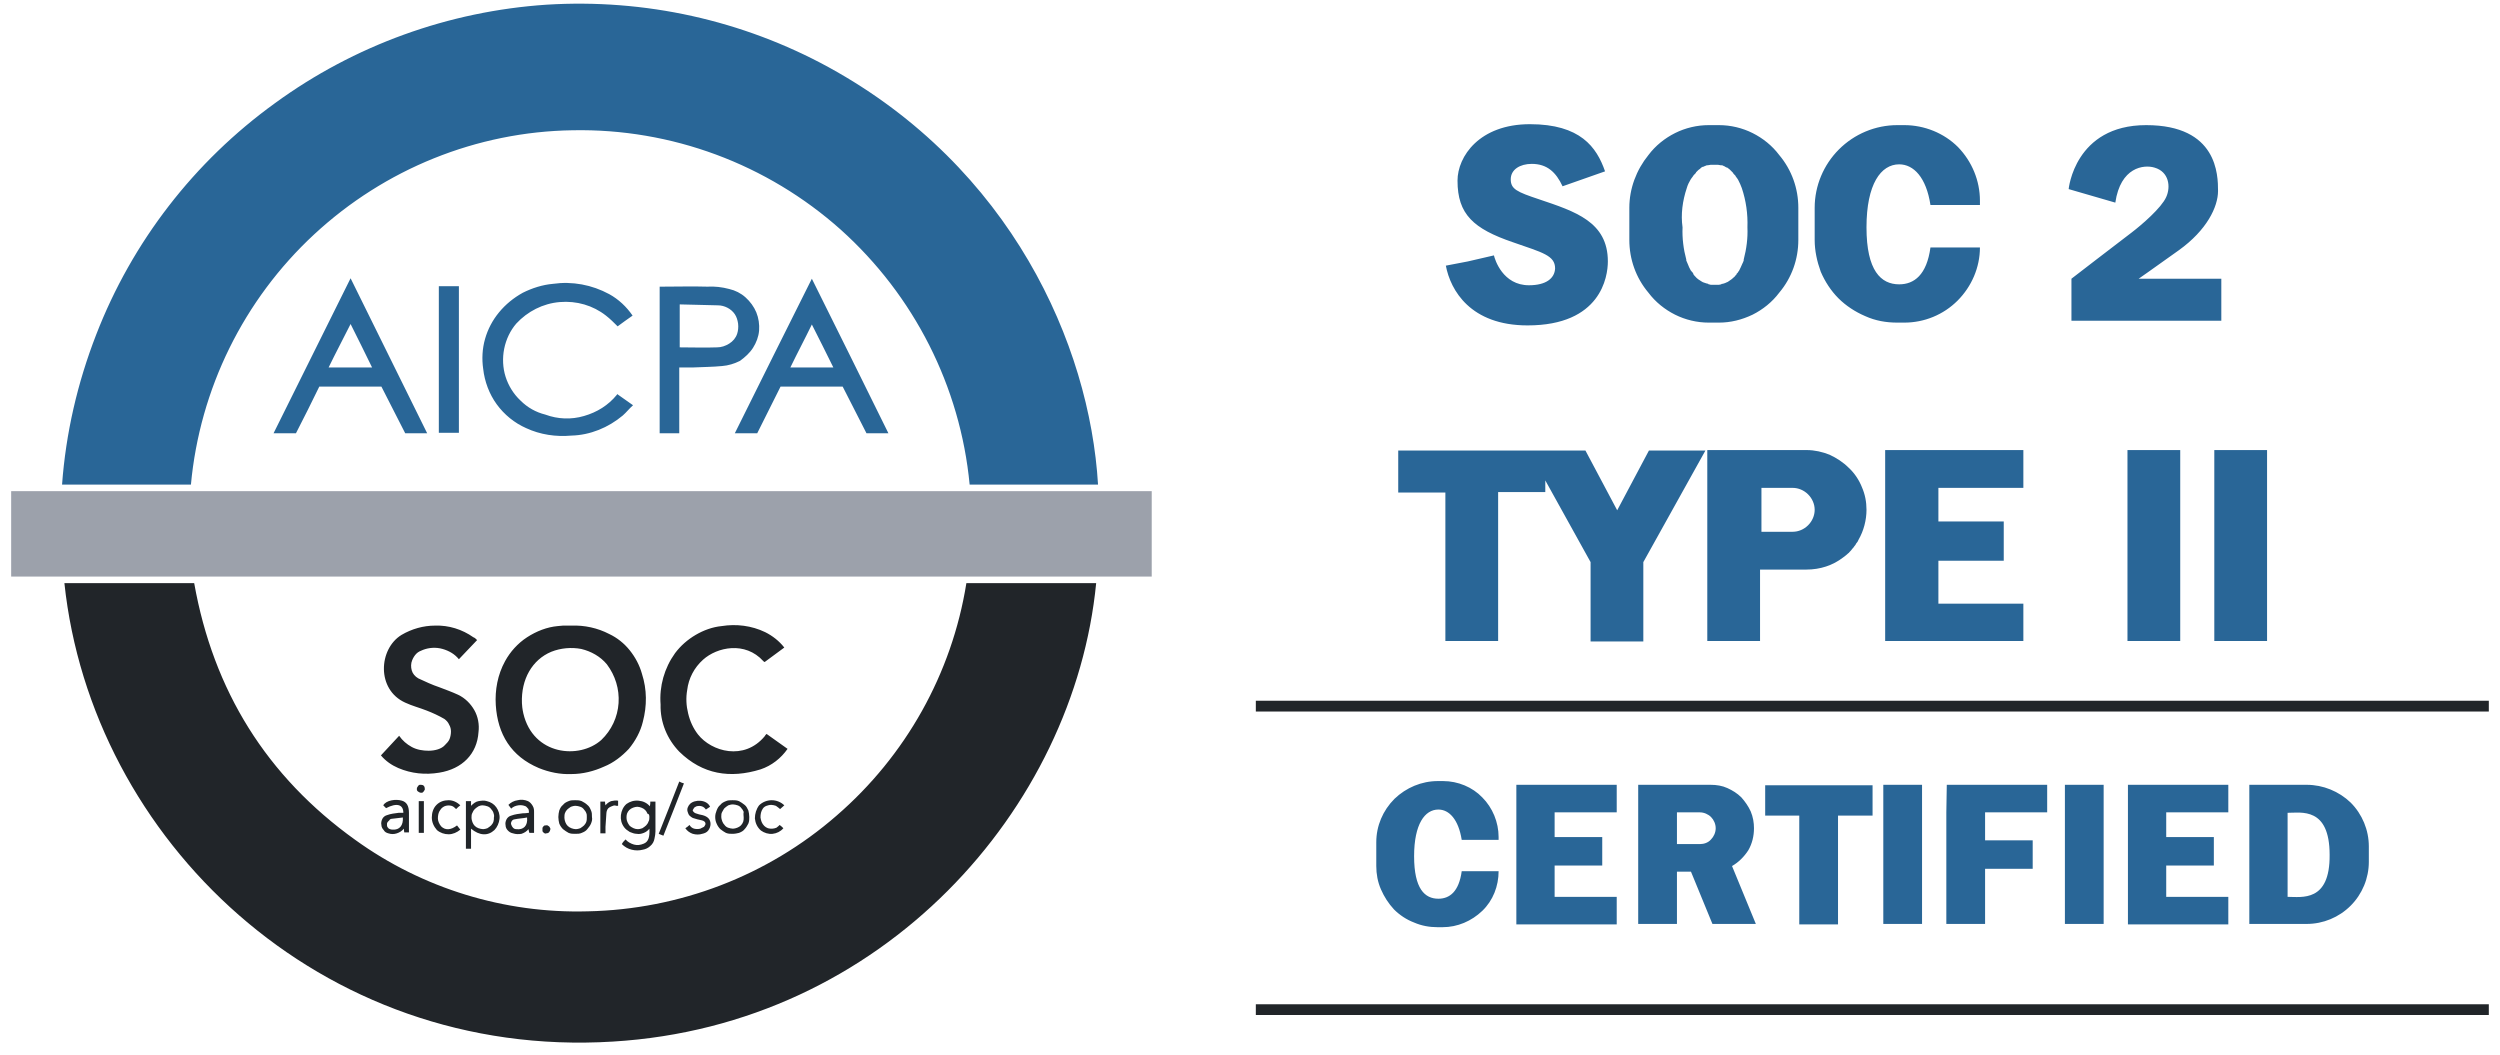
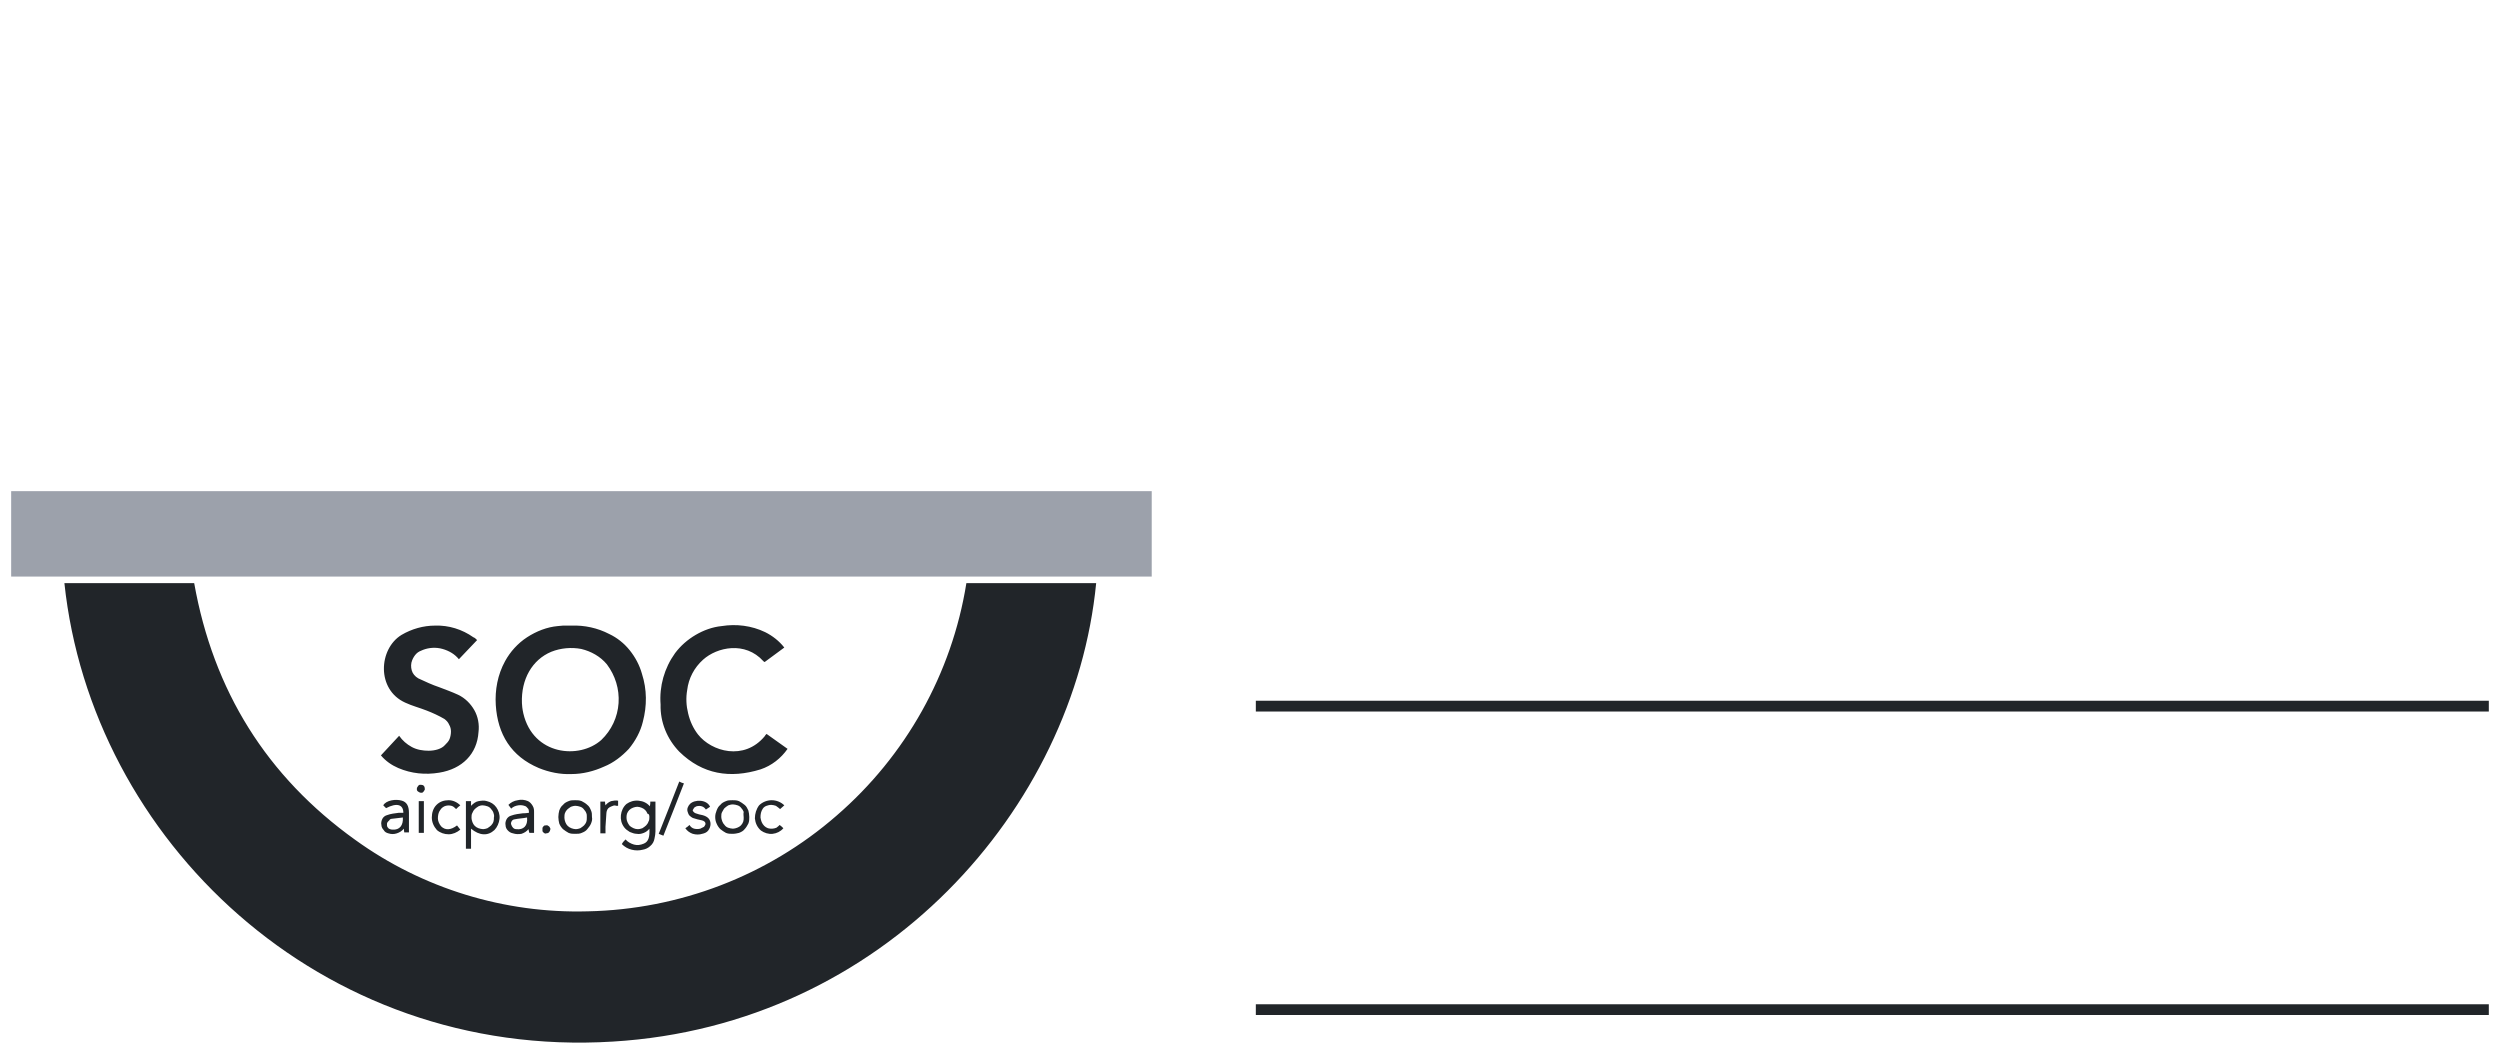
<svg xmlns="http://www.w3.org/2000/svg" width="154" height="65" viewBox="0 0 154 65" fill="none">
-   <path d="M51.045 4.142C45.725 1.237 39.714 -0.086 33.675 0.288C27.636 0.691 21.826 2.79 16.937 6.356C11.962 9.951 8.137 14.898 5.923 20.62C4.772 23.583 4.053 26.689 3.823 29.852H11.761C12.307 23.956 15.01 18.464 19.353 14.437C23.696 10.411 29.361 8.11 35.285 8.024C41.353 7.909 47.249 10.095 51.793 14.15C56.308 18.205 59.155 23.813 59.73 29.852H67.639C67.121 21.196 62.261 10.296 51.045 4.142ZM37.989 24.33C37.471 24.963 36.781 25.394 35.976 25.625C35.199 25.855 34.365 25.826 33.589 25.538C33.013 25.394 32.496 25.107 32.064 24.675C31.633 24.273 31.317 23.755 31.144 23.209C30.971 22.662 30.943 22.058 31.058 21.483C31.173 20.908 31.432 20.362 31.805 19.93C32.496 19.183 33.445 18.694 34.48 18.607C35.515 18.521 36.522 18.809 37.327 19.441C37.586 19.643 37.816 19.873 38.046 20.103C38.334 19.901 38.621 19.671 38.967 19.441C38.593 18.895 38.104 18.435 37.529 18.119C36.465 17.543 35.257 17.313 34.049 17.486C33.416 17.543 32.783 17.745 32.208 18.032C31.633 18.349 31.144 18.751 30.741 19.24C30.339 19.729 30.051 20.275 29.879 20.879C29.706 21.483 29.677 22.116 29.764 22.72C29.85 23.496 30.137 24.273 30.598 24.905C31.058 25.538 31.691 26.056 32.41 26.372C33.272 26.775 34.25 26.919 35.199 26.832C36.349 26.804 37.471 26.343 38.362 25.596C38.593 25.394 38.765 25.164 38.995 24.963L38.017 24.273C38.017 24.273 38.017 24.302 37.989 24.33ZM45.265 26.689H46.645L48.083 23.813H51.908L53.375 26.689H54.726C53.145 23.496 51.592 20.333 50.01 17.169C48.428 20.333 46.846 23.496 45.265 26.689ZM48.687 22.634C49.118 21.742 49.578 20.879 50.01 19.988C50.47 20.879 50.901 21.771 51.333 22.634H48.687ZM16.851 26.689H18.231C18.72 25.739 19.209 24.762 19.669 23.813H23.494C23.983 24.762 24.472 25.739 24.961 26.689H26.313L21.596 17.141C20.014 20.333 18.433 23.496 16.851 26.689ZM20.244 22.634C20.676 21.742 21.136 20.879 21.596 19.959C22.056 20.879 22.488 21.742 22.919 22.634H20.244ZM46.386 21.426C46.588 21.109 46.731 20.735 46.76 20.362C46.789 19.988 46.731 19.585 46.588 19.24C46.444 18.895 46.214 18.579 45.926 18.32C45.639 18.061 45.293 17.888 44.919 17.802C44.488 17.687 44.028 17.63 43.568 17.658C42.648 17.63 41.727 17.658 40.778 17.658C40.721 17.658 40.663 17.658 40.635 17.658V26.689H41.842V22.634C42.159 22.634 42.446 22.634 42.734 22.634C43.309 22.605 43.913 22.605 44.488 22.547C44.862 22.519 45.236 22.404 45.581 22.231C45.897 22.001 46.185 21.742 46.386 21.426ZM45.408 20.563C45.322 20.822 45.15 21.023 44.919 21.167C44.69 21.311 44.431 21.397 44.172 21.397C43.424 21.426 42.648 21.397 41.871 21.397V18.751C42.676 18.78 43.453 18.78 44.229 18.809C44.431 18.809 44.632 18.866 44.804 18.953C44.977 19.039 45.15 19.183 45.265 19.355C45.38 19.528 45.437 19.729 45.466 19.93C45.495 20.16 45.466 20.39 45.408 20.563ZM27.032 26.66H28.268V17.63H27.032V26.66ZM108.707 50.242H110.835V56.943H113.222V50.242H115.35V48.373H108.735V50.242H108.707ZM116.011 56.914H118.398V48.344H116.011V56.914ZM127.198 56.914H129.585V48.344H127.198V56.914ZM119.894 50.041V56.914H122.281V53.52H125.214V51.766H122.281V50.041H126.106V48.344H119.922L119.894 50.041ZM131.081 56.943H137.264V55.246H133.439V53.319H136.373V51.565H133.439V50.041H137.264V48.344H131.081V56.943ZM93.407 56.943H99.59V55.246H95.765V53.319H98.698V51.565H95.765V50.041H99.59V48.344H93.407V56.943ZM142.096 48.344H138.558V56.914H142.096C143.102 56.914 144.08 56.511 144.799 55.792C145.518 55.074 145.92 54.096 145.92 53.089V52.14C145.92 51.134 145.518 50.156 144.799 49.437C144.08 48.747 143.102 48.344 142.096 48.344ZM140.916 55.246V50.069C141.75 50.069 143.505 49.696 143.505 52.658C143.533 55.591 141.779 55.246 140.916 55.246ZM108.045 51.019C108.045 50.673 107.988 50.328 107.844 49.983C107.7 49.667 107.499 49.379 107.269 49.12C107.01 48.862 106.722 48.689 106.406 48.545C106.09 48.401 105.744 48.344 105.371 48.344H100.913V56.914H103.3V53.693H104.163L105.486 56.914H108.16L106.693 53.348C107.096 53.118 107.441 52.773 107.7 52.37C107.93 51.968 108.045 51.507 108.045 51.019ZM104.709 51.996H103.3V50.041H104.709C104.968 50.041 105.227 50.156 105.399 50.328C105.572 50.501 105.687 50.76 105.687 51.019C105.687 51.277 105.572 51.536 105.399 51.709C105.227 51.91 104.968 51.996 104.709 51.996ZM89.035 39.486H92.285V30.312H95.19V29.593L97.98 34.626V39.515H101.229V34.626L105.054 27.753H101.574L99.619 31.434L97.663 27.753H86.131V30.341H89.035V39.486ZM124.639 30.053V27.724H116.126V39.486H124.639V37.185H119.405V34.54H123.431V32.124H119.405V30.053H124.639ZM88.892 48.114H88.575C87.569 48.114 86.62 48.517 85.901 49.207C85.182 49.926 84.779 50.875 84.779 51.881V53.348C84.779 53.837 84.865 54.326 85.067 54.786C85.268 55.246 85.527 55.649 85.872 56.023C86.217 56.368 86.649 56.655 87.109 56.828C87.569 57.029 88.058 57.115 88.547 57.115H88.863C89.783 57.115 90.646 56.742 91.308 56.109C91.969 55.476 92.314 54.585 92.314 53.664H90.042C89.87 54.93 89.294 55.361 88.604 55.361C87.77 55.361 87.109 54.757 87.109 52.744C87.109 50.76 87.77 49.868 88.604 49.868C89.266 49.868 89.841 50.472 90.042 51.737H92.314V51.565C92.314 50.645 91.94 49.753 91.308 49.12C90.704 48.488 89.812 48.114 88.892 48.114ZM116.874 19.873H117.305C118.542 19.873 119.721 19.384 120.584 18.521C121.447 17.658 121.964 16.479 121.964 15.243H118.916C118.686 16.939 117.909 17.515 116.989 17.515C115.868 17.515 114.976 16.68 114.976 14.006C114.976 11.331 115.868 10.123 116.989 10.123C117.881 10.123 118.657 10.929 118.916 12.626H121.964V12.367C121.964 11.13 121.475 9.951 120.613 9.059C119.75 8.197 118.542 7.708 117.305 7.708H116.874C115.522 7.708 114.228 8.254 113.279 9.203C112.33 10.152 111.784 11.446 111.784 12.798V14.782C111.784 15.444 111.928 16.105 112.158 16.738C112.416 17.342 112.79 17.917 113.25 18.377C113.711 18.837 114.286 19.211 114.89 19.47C115.522 19.758 116.184 19.873 116.874 19.873ZM113.538 34.338C113.653 34.252 113.768 34.166 113.854 34.08C113.883 34.051 113.912 34.051 113.912 34.022C113.998 33.936 114.056 33.878 114.113 33.792C114.142 33.763 114.2 33.706 114.228 33.648C114.286 33.591 114.315 33.533 114.343 33.476C114.401 33.418 114.458 33.332 114.487 33.246C114.803 32.699 114.976 32.038 114.976 31.405C114.976 30.916 114.89 30.456 114.688 29.996C114.516 29.564 114.228 29.133 113.883 28.817C113.538 28.472 113.135 28.213 112.704 28.012C112.273 27.839 111.784 27.724 111.295 27.724H105.169V39.486H108.419V35.086H111.266C112.129 35.086 112.905 34.827 113.538 34.338ZM108.505 30.053H110.432C110.777 30.053 111.122 30.197 111.381 30.456C111.64 30.715 111.784 31.06 111.784 31.405C111.784 31.75 111.64 32.095 111.381 32.354C111.122 32.613 110.777 32.757 110.432 32.757H108.505V30.053ZM134.302 27.724H131.052V39.486H134.302V27.724ZM136.401 39.486H139.651V27.724H136.401V39.486ZM105.256 19.873H105.888C106.607 19.873 107.297 19.7 107.959 19.384C108.592 19.067 109.167 18.607 109.598 18.032C110.375 17.112 110.777 15.962 110.777 14.782V12.798C110.777 11.619 110.375 10.469 109.598 9.548C109.167 8.973 108.592 8.513 107.959 8.197C107.326 7.88 106.607 7.708 105.888 7.708H105.256C104.537 7.708 103.818 7.88 103.185 8.197C102.552 8.513 101.977 8.973 101.546 9.548C100.798 10.469 100.367 11.619 100.367 12.798V14.782C100.367 15.962 100.769 17.112 101.546 18.032C101.977 18.607 102.552 19.067 103.185 19.384C103.818 19.7 104.537 19.873 105.256 19.873ZM103.904 11.59C103.961 11.389 104.048 11.216 104.134 11.073C104.163 11.044 104.163 11.015 104.191 10.986C104.22 10.957 104.249 10.9 104.278 10.871C104.306 10.842 104.306 10.814 104.335 10.785C104.364 10.756 104.393 10.727 104.422 10.699C104.45 10.67 104.479 10.641 104.479 10.612C104.508 10.584 104.537 10.555 104.565 10.526C104.594 10.497 104.594 10.497 104.623 10.469C104.68 10.44 104.738 10.382 104.767 10.354L104.795 10.325C104.853 10.296 104.882 10.267 104.939 10.267C104.968 10.267 104.968 10.239 104.997 10.239C105.054 10.21 105.083 10.21 105.14 10.181C105.169 10.181 105.169 10.181 105.198 10.181C105.256 10.181 105.313 10.152 105.371 10.152H105.399C105.457 10.152 105.514 10.152 105.601 10.152C105.658 10.152 105.744 10.152 105.802 10.152H105.831C105.888 10.152 105.946 10.181 106.003 10.181C106.003 10.181 106.032 10.181 106.061 10.181C106.118 10.181 106.147 10.21 106.205 10.239C106.233 10.239 106.233 10.239 106.262 10.267C106.32 10.296 106.348 10.325 106.406 10.325L106.435 10.354C106.492 10.382 106.55 10.44 106.578 10.469C106.607 10.497 106.607 10.497 106.636 10.526C106.665 10.555 106.693 10.584 106.722 10.612C106.751 10.641 106.78 10.67 106.78 10.699C106.808 10.727 106.837 10.756 106.866 10.785C106.895 10.814 106.924 10.842 106.924 10.871C106.952 10.9 106.981 10.957 107.01 10.986C107.039 11.015 107.039 11.044 107.067 11.073C107.154 11.245 107.24 11.418 107.297 11.59C107.556 12.367 107.671 13.172 107.642 14.006C107.671 14.667 107.585 15.329 107.412 15.99C107.412 16.019 107.412 16.019 107.412 16.048C107.384 16.134 107.355 16.192 107.326 16.249C107.269 16.393 107.182 16.566 107.125 16.68C107.125 16.68 107.125 16.709 107.096 16.709C107.067 16.767 107.039 16.824 106.981 16.853C106.981 16.853 106.981 16.853 106.981 16.882C106.952 16.939 106.895 16.968 106.866 17.026C106.751 17.141 106.607 17.256 106.463 17.342C106.435 17.371 106.406 17.371 106.348 17.399C106.32 17.399 106.291 17.428 106.291 17.428C106.262 17.428 106.233 17.457 106.205 17.457C106.176 17.457 106.147 17.486 106.09 17.486C106.061 17.486 106.032 17.486 106.032 17.515C105.974 17.515 105.946 17.543 105.888 17.543H105.859C105.802 17.543 105.744 17.543 105.658 17.543C105.601 17.543 105.514 17.543 105.457 17.543H105.428C105.371 17.543 105.342 17.543 105.284 17.515C105.256 17.515 105.227 17.515 105.227 17.486C105.198 17.486 105.169 17.457 105.112 17.457C105.083 17.457 105.054 17.428 105.025 17.428C104.997 17.428 104.968 17.399 104.939 17.399C104.91 17.399 104.882 17.371 104.824 17.342C104.68 17.256 104.537 17.169 104.422 17.026C104.393 16.997 104.335 16.939 104.306 16.882C104.306 16.882 104.306 16.882 104.306 16.853C104.278 16.796 104.249 16.767 104.191 16.709C104.191 16.709 104.191 16.68 104.163 16.68C104.076 16.537 104.019 16.393 103.961 16.249C103.933 16.192 103.904 16.105 103.875 16.048C103.875 16.048 103.875 16.019 103.875 15.99C103.703 15.358 103.616 14.667 103.645 14.006C103.53 13.201 103.645 12.367 103.904 11.59ZM94.183 17.572C92.573 17.572 92.084 15.99 92.026 15.732L90.416 16.105L89.064 16.364C89.352 17.888 90.588 20.045 94.097 20.045C98.612 20.045 99.044 17.054 99.044 16.105C99.044 13.661 97.031 13.028 94.816 12.28C93.436 11.82 93.062 11.648 93.062 11.044C93.062 10.44 93.637 10.095 94.356 10.095C95.305 10.095 95.851 10.612 96.254 11.475L98.871 10.555C98.353 9.059 97.347 7.65 94.241 7.65C91.135 7.65 89.783 9.635 89.783 11.13C89.783 13.201 90.761 14.092 93.206 14.926C95.017 15.559 95.794 15.732 95.794 16.537C95.765 17.141 95.247 17.572 94.183 17.572ZM132.72 10.325C133.612 10.584 133.727 11.504 133.439 12.137C133.152 12.798 131.915 13.862 131.311 14.322C130.362 15.041 127.601 17.169 127.601 17.169V19.758H136.833V17.169H131.742C131.742 17.169 132.49 16.652 134.216 15.415C135.941 14.178 136.631 12.741 136.631 11.763C136.631 10.785 136.603 7.708 132.202 7.708C127.802 7.708 127.429 11.648 127.429 11.648L130.304 12.482C130.621 10.296 132.059 10.123 132.72 10.325Z" fill="#296697" />
  <path d="M36.206 56.138C31.087 56.281 26.025 54.728 21.884 51.737C16.42 47.826 13.141 42.535 11.962 35.92H3.967C5.635 51.68 19.698 65.283 37.759 64.161C54.41 63.155 66.172 49.811 67.524 35.92H59.529C58.638 41.499 55.79 46.561 51.534 50.242C47.278 53.952 41.842 56.023 36.206 56.138ZM33.186 47.309C33.819 47.568 34.509 47.711 35.199 47.682C35.889 47.682 36.58 47.51 37.212 47.222C37.787 46.992 38.305 46.59 38.736 46.13C39.139 45.641 39.455 45.065 39.599 44.462C39.858 43.484 39.858 42.477 39.542 41.499C39.398 40.982 39.139 40.493 38.794 40.061C38.449 39.63 38.017 39.285 37.529 39.055C36.81 38.681 36.004 38.508 35.199 38.537C35.026 38.537 34.854 38.537 34.681 38.537C34.566 38.537 34.48 38.566 34.365 38.566C33.704 38.623 33.042 38.882 32.467 39.256C31.892 39.63 31.432 40.148 31.115 40.723C30.655 41.557 30.483 42.506 30.54 43.426C30.655 45.238 31.489 46.59 33.186 47.309ZM33.962 40.148C34.538 39.918 35.199 39.86 35.803 39.975C36.407 40.119 36.982 40.435 37.385 40.924C37.902 41.614 38.161 42.448 38.104 43.311C38.046 44.174 37.672 44.979 37.04 45.583C35.688 46.791 32.841 46.532 32.237 43.944C32.179 43.685 32.151 43.426 32.151 43.311C32.093 41.844 32.783 40.637 33.962 40.148ZM26.399 46.245C26.054 46.245 25.68 46.187 25.364 46.014C25.047 45.842 24.788 45.612 24.587 45.324C24.213 45.727 23.839 46.13 23.465 46.532C23.753 46.877 24.127 47.136 24.53 47.309C25.335 47.654 26.198 47.74 27.06 47.596C28.47 47.366 29.39 46.446 29.476 45.094C29.534 44.634 29.447 44.145 29.217 43.742C28.987 43.34 28.642 42.995 28.211 42.794C27.837 42.621 27.434 42.477 27.06 42.333C26.629 42.19 26.198 41.988 25.766 41.787C25.565 41.672 25.421 41.499 25.364 41.298C25.306 41.097 25.306 40.867 25.392 40.665C25.45 40.522 25.536 40.378 25.651 40.263C25.766 40.148 25.91 40.09 26.054 40.033C26.428 39.889 26.859 39.86 27.262 39.975C27.664 40.09 28.009 40.291 28.268 40.608C28.642 40.205 29.016 39.831 29.39 39.429C29.303 39.342 29.246 39.285 29.16 39.256C28.47 38.767 27.636 38.508 26.802 38.537C26.082 38.537 25.364 38.739 24.731 39.112C23.322 39.975 23.178 42.477 24.961 43.282C25.392 43.484 25.852 43.599 26.284 43.771C26.658 43.915 27.032 44.088 27.377 44.289C27.492 44.375 27.607 44.49 27.664 44.634C27.75 44.778 27.779 44.922 27.779 45.065C27.779 45.209 27.75 45.382 27.693 45.526C27.636 45.669 27.52 45.784 27.405 45.899C27.204 46.13 26.802 46.245 26.399 46.245ZM41.842 46.302C43.28 47.711 44.977 47.97 46.846 47.395C47.537 47.165 48.112 46.705 48.514 46.13L47.22 45.209C47.163 45.267 47.134 45.295 47.105 45.353C45.84 46.877 43.827 46.302 42.993 45.238C42.705 44.864 42.504 44.433 42.389 43.944C42.274 43.484 42.245 42.995 42.331 42.506C42.417 41.787 42.763 41.126 43.309 40.637C44.172 39.86 45.897 39.486 47.019 40.723C47.048 40.752 47.077 40.78 47.105 40.78L48.313 39.889C47.997 39.486 47.594 39.17 47.134 38.94C46.3 38.537 45.351 38.422 44.459 38.566C43.884 38.623 43.338 38.825 42.849 39.112C42.36 39.4 41.929 39.774 41.584 40.234C40.922 41.154 40.606 42.276 40.692 43.397C40.663 44.49 41.095 45.526 41.842 46.302ZM38.593 49.523C38.391 49.696 38.276 49.954 38.248 50.213C38.219 50.472 38.276 50.731 38.449 50.961C38.535 51.076 38.65 51.162 38.794 51.249C38.938 51.306 39.081 51.364 39.225 51.364C39.369 51.392 39.513 51.364 39.657 51.306C39.8 51.249 39.916 51.162 40.002 51.047C40.031 51.565 39.944 51.852 39.657 51.968C39.455 52.054 39.254 52.083 39.053 52.025C38.851 51.968 38.65 51.852 38.535 51.709C38.449 51.795 38.362 51.881 38.305 51.996C38.478 52.169 38.679 52.284 38.909 52.341C39.139 52.399 39.369 52.399 39.599 52.341C39.772 52.313 39.944 52.226 40.059 52.111C40.203 51.996 40.289 51.824 40.318 51.651C40.347 51.507 40.376 51.364 40.376 51.22C40.376 50.645 40.376 50.098 40.376 49.523C40.376 49.465 40.376 49.408 40.376 49.379H40.059C40.059 49.465 40.059 49.552 40.031 49.667C39.858 49.465 39.628 49.35 39.34 49.322C39.053 49.293 38.794 49.379 38.593 49.523ZM40.002 50.328C40.002 50.415 40.002 50.53 39.944 50.616C39.916 50.702 39.858 50.788 39.8 50.846C39.743 50.904 39.657 50.961 39.57 51.019C39.484 51.047 39.398 51.076 39.283 51.076C39.11 51.076 38.938 50.99 38.794 50.875C38.679 50.731 38.593 50.558 38.593 50.386C38.593 50.3 38.593 50.213 38.621 50.127C38.65 50.041 38.708 49.954 38.765 49.897C38.823 49.839 38.909 49.782 38.995 49.753C39.081 49.724 39.168 49.696 39.254 49.696C39.34 49.696 39.427 49.724 39.513 49.753C39.599 49.782 39.685 49.839 39.743 49.897C39.8 49.954 39.858 50.041 39.887 50.127C39.973 50.127 40.002 50.213 40.002 50.328ZM29.016 49.35H28.7V52.284H29.016V51.047C29.534 51.479 30.051 51.507 30.454 51.134C30.626 50.961 30.741 50.702 30.77 50.443C30.799 50.184 30.713 49.926 30.569 49.724C30.425 49.523 30.224 49.408 29.994 49.35C29.821 49.293 29.649 49.322 29.476 49.35C29.303 49.379 29.16 49.494 29.016 49.638C29.016 49.523 29.016 49.437 29.016 49.35ZM29.735 49.609C29.821 49.609 29.936 49.638 30.023 49.667C30.109 49.696 30.195 49.753 30.253 49.839C30.31 49.897 30.368 49.983 30.396 50.069C30.425 50.156 30.454 50.242 30.425 50.357C30.425 50.443 30.425 50.53 30.396 50.616C30.368 50.702 30.31 50.788 30.253 50.846C30.195 50.904 30.109 50.961 30.023 51.019C29.936 51.047 29.85 51.076 29.764 51.076C29.677 51.076 29.562 51.047 29.476 51.019C29.39 50.99 29.303 50.932 29.246 50.875C29.189 50.817 29.131 50.731 29.102 50.645C29.073 50.558 29.045 50.472 29.045 50.357C29.045 50.271 29.045 50.156 29.102 50.069C29.131 49.983 29.189 49.897 29.246 49.839C29.303 49.782 29.39 49.724 29.476 49.667C29.534 49.638 29.62 49.609 29.735 49.609ZM34.394 50.328C34.394 50.472 34.423 50.616 34.451 50.731C34.509 50.875 34.595 50.99 34.681 51.076C34.797 51.162 34.911 51.249 35.026 51.306C35.17 51.364 35.285 51.364 35.429 51.364C35.573 51.364 35.717 51.364 35.832 51.306C35.976 51.249 36.091 51.191 36.177 51.076C36.263 50.961 36.349 50.875 36.407 50.731C36.465 50.587 36.493 50.472 36.465 50.328C36.465 50.184 36.465 50.041 36.407 49.926C36.349 49.782 36.292 49.667 36.177 49.581C36.091 49.494 35.947 49.408 35.832 49.35C35.688 49.293 35.573 49.293 35.429 49.293C35.285 49.293 35.142 49.293 35.026 49.35C34.883 49.408 34.768 49.465 34.681 49.581C34.566 49.667 34.509 49.782 34.451 49.926C34.423 50.041 34.394 50.184 34.394 50.328ZM36.148 50.328C36.148 50.415 36.148 50.53 36.119 50.616C36.091 50.702 36.033 50.788 35.976 50.846C35.918 50.904 35.832 50.961 35.745 51.019C35.659 51.047 35.573 51.076 35.458 51.076C35.372 51.076 35.285 51.047 35.199 51.019C35.113 50.99 35.026 50.932 34.969 50.875C34.911 50.817 34.854 50.731 34.825 50.645C34.797 50.558 34.768 50.472 34.768 50.386C34.768 50.3 34.768 50.184 34.797 50.098C34.825 50.012 34.883 49.926 34.94 49.868C34.998 49.811 35.084 49.753 35.17 49.696C35.257 49.667 35.343 49.638 35.458 49.638C35.544 49.638 35.659 49.667 35.745 49.696C35.832 49.724 35.918 49.782 35.976 49.868C36.033 49.926 36.091 50.012 36.119 50.098C36.148 50.156 36.148 50.242 36.148 50.328ZM44.057 50.328C44.057 50.472 44.086 50.616 44.143 50.731C44.201 50.875 44.287 50.99 44.373 51.076C44.488 51.162 44.603 51.249 44.718 51.306C44.862 51.364 44.977 51.364 45.121 51.364C45.265 51.364 45.408 51.335 45.523 51.306C45.667 51.249 45.782 51.191 45.869 51.076C45.955 50.99 46.041 50.846 46.099 50.731C46.156 50.587 46.156 50.472 46.156 50.328C46.156 50.184 46.127 50.041 46.099 49.926C46.041 49.811 45.984 49.667 45.869 49.581C45.754 49.494 45.639 49.408 45.523 49.35C45.38 49.293 45.265 49.293 45.121 49.293C44.977 49.293 44.833 49.293 44.718 49.35C44.574 49.408 44.459 49.465 44.373 49.581C44.258 49.667 44.201 49.782 44.143 49.926C44.086 50.069 44.057 50.184 44.057 50.328ZM45.811 50.357C45.811 50.443 45.811 50.53 45.782 50.616C45.754 50.702 45.696 50.788 45.639 50.846C45.581 50.904 45.495 50.961 45.408 50.99C45.322 51.019 45.236 51.047 45.15 51.047C45.063 51.047 44.948 51.019 44.862 50.99C44.776 50.961 44.69 50.904 44.632 50.817C44.574 50.76 44.517 50.673 44.488 50.587C44.459 50.501 44.431 50.415 44.431 50.3C44.431 50.213 44.431 50.098 44.488 50.012C44.546 49.926 44.574 49.839 44.632 49.782C44.69 49.724 44.776 49.667 44.862 49.609C44.948 49.581 45.035 49.552 45.15 49.552C45.236 49.552 45.351 49.581 45.437 49.609C45.523 49.638 45.61 49.696 45.667 49.782C45.725 49.839 45.782 49.926 45.811 50.012C45.782 50.156 45.811 50.242 45.811 50.357ZM23.926 51.335C24.098 51.392 24.271 51.392 24.443 51.335C24.616 51.277 24.76 51.191 24.875 51.047C24.875 51.162 24.903 51.22 24.903 51.277H25.191C25.191 50.875 25.191 50.472 25.191 50.069C25.191 49.638 25.047 49.408 24.76 49.322C24.386 49.207 23.782 49.293 23.609 49.609C23.667 49.667 23.724 49.724 23.782 49.782C24.443 49.437 24.846 49.552 24.846 50.069C24.76 50.069 24.645 50.069 24.558 50.069C24.328 50.098 24.069 50.127 23.839 50.213C23.724 50.242 23.609 50.328 23.552 50.443C23.494 50.558 23.465 50.702 23.494 50.817C23.494 50.932 23.552 51.047 23.638 51.134C23.696 51.249 23.811 51.306 23.926 51.335ZM24.098 50.443C24.328 50.415 24.587 50.386 24.817 50.357C24.846 50.846 24.616 51.134 24.184 51.105C24.098 51.105 24.012 51.076 23.954 51.047C23.897 50.99 23.839 50.932 23.839 50.846C23.839 50.817 23.839 50.76 23.839 50.731C23.839 50.702 23.868 50.645 23.897 50.616C23.926 50.587 23.954 50.558 23.983 50.53C24.012 50.472 24.069 50.443 24.098 50.443ZM32.208 50.098C31.978 50.127 31.719 50.156 31.489 50.242C31.374 50.271 31.259 50.357 31.202 50.472C31.144 50.587 31.115 50.702 31.144 50.846C31.144 50.961 31.202 51.076 31.288 51.162C31.374 51.249 31.46 51.306 31.604 51.335C31.777 51.392 31.949 51.392 32.122 51.364C32.294 51.306 32.438 51.22 32.553 51.076C32.582 51.162 32.582 51.249 32.611 51.306H32.898C32.898 50.875 32.898 50.472 32.898 50.041C32.898 49.897 32.898 49.782 32.812 49.638C32.726 49.494 32.639 49.408 32.525 49.35C32.323 49.264 32.093 49.236 31.892 49.293C31.662 49.322 31.46 49.437 31.317 49.581L31.489 49.811C31.604 49.696 31.748 49.638 31.921 49.609C32.093 49.581 32.237 49.609 32.381 49.667C32.438 49.696 32.496 49.782 32.553 49.839C32.582 49.926 32.582 49.983 32.582 50.069C32.381 50.098 32.294 50.098 32.208 50.098ZM31.805 51.076C31.719 51.076 31.662 51.047 31.604 50.99C31.547 50.932 31.518 50.875 31.489 50.788C31.46 50.702 31.489 50.645 31.518 50.587C31.547 50.53 31.633 50.472 31.691 50.472C31.949 50.415 32.208 50.415 32.467 50.357C32.525 50.875 32.237 51.134 31.805 51.076ZM43.136 51.047C43.022 51.076 42.878 51.076 42.763 51.047C42.648 51.019 42.533 50.932 42.475 50.817C42.389 50.904 42.303 50.961 42.216 51.019C42.331 51.191 42.504 51.306 42.676 51.364C42.878 51.421 43.079 51.421 43.252 51.364C43.395 51.335 43.539 51.277 43.625 51.162C43.712 51.047 43.769 50.904 43.769 50.76C43.769 50.472 43.597 50.3 43.28 50.213C43.136 50.184 42.993 50.156 42.849 50.098C42.763 50.069 42.648 49.954 42.676 49.897C42.705 49.839 42.734 49.811 42.763 49.753C42.791 49.724 42.849 49.696 42.906 49.667C43.022 49.638 43.136 49.638 43.223 49.667C43.338 49.696 43.424 49.782 43.482 49.868C43.568 49.811 43.654 49.753 43.74 49.696C43.539 49.236 42.791 49.236 42.504 49.523C42.446 49.581 42.389 49.667 42.36 49.753C42.331 49.839 42.331 49.926 42.36 50.012C42.389 50.098 42.417 50.184 42.475 50.242C42.533 50.3 42.619 50.357 42.676 50.386C42.849 50.443 43.05 50.501 43.223 50.53C43.367 50.558 43.482 50.645 43.453 50.788C43.424 50.846 43.395 50.904 43.367 50.932C43.252 50.99 43.194 51.019 43.136 51.047ZM48.054 49.839C48.141 49.753 48.227 49.696 48.313 49.609C48.112 49.408 47.824 49.293 47.537 49.293C47.249 49.293 46.961 49.408 46.76 49.609C46.588 49.839 46.501 50.127 46.501 50.415C46.53 50.702 46.645 50.961 46.875 51.162C47.077 51.306 47.335 51.392 47.594 51.364C47.853 51.335 48.083 51.22 48.256 51.019C48.198 50.961 48.112 50.875 48.026 50.817C47.968 50.875 47.91 50.932 47.824 50.99C47.738 51.019 47.652 51.047 47.565 51.047C47.479 51.047 47.393 51.047 47.306 51.019C47.22 50.99 47.134 50.932 47.077 50.875C46.933 50.731 46.875 50.558 46.846 50.357C46.846 50.156 46.875 49.983 46.99 49.811C47.048 49.724 47.134 49.667 47.22 49.638C47.306 49.609 47.393 49.581 47.508 49.581C47.594 49.581 47.709 49.609 47.795 49.638C47.91 49.724 47.997 49.782 48.054 49.839ZM27.463 49.638C27.578 49.609 27.693 49.609 27.808 49.638C27.923 49.667 28.009 49.753 28.096 49.839C28.182 49.753 28.268 49.667 28.355 49.609C28.153 49.408 27.894 49.293 27.636 49.293C27.348 49.293 27.089 49.379 26.888 49.581C26.686 49.782 26.6 50.069 26.6 50.357C26.6 50.645 26.715 50.904 26.916 51.134C27.118 51.306 27.377 51.392 27.636 51.392C27.894 51.392 28.153 51.277 28.355 51.105L28.153 50.846C27.779 51.134 27.434 51.162 27.175 50.904C27.06 50.76 26.974 50.587 26.974 50.415C26.974 50.242 27.003 50.041 27.118 49.897C27.204 49.753 27.348 49.667 27.463 49.638ZM42.13 48.258C42.015 48.229 41.957 48.2 41.842 48.143C41.411 49.236 41.008 50.3 40.577 51.364L40.865 51.479C41.296 50.415 41.699 49.35 42.13 48.258ZM37.356 50.069C37.356 50.012 37.385 49.926 37.413 49.868C37.442 49.811 37.5 49.753 37.557 49.724C37.615 49.696 37.672 49.667 37.759 49.638C37.816 49.609 37.902 49.609 37.96 49.638C37.989 49.638 38.046 49.638 38.075 49.638V49.322C37.931 49.293 37.787 49.322 37.644 49.35C37.5 49.408 37.385 49.494 37.298 49.609C37.27 49.494 37.27 49.437 37.27 49.379H36.982V51.335H37.298C37.298 51.191 37.298 51.047 37.298 50.932C37.327 50.645 37.327 50.357 37.356 50.069ZM25.795 51.306H26.111V49.35H25.795V51.306ZM33.416 51.076C33.416 51.105 33.416 51.134 33.416 51.191C33.416 51.22 33.445 51.249 33.474 51.277C33.502 51.306 33.531 51.335 33.56 51.335C33.589 51.335 33.617 51.364 33.646 51.335C33.79 51.335 33.876 51.249 33.905 51.076C33.905 51.047 33.905 51.019 33.876 50.99C33.876 50.961 33.847 50.932 33.819 50.904C33.79 50.875 33.761 50.875 33.732 50.846C33.704 50.846 33.675 50.817 33.646 50.846C33.617 50.846 33.589 50.846 33.56 50.846C33.531 50.846 33.502 50.875 33.474 50.904C33.445 50.932 33.445 50.961 33.416 50.99C33.416 51.019 33.416 51.047 33.416 51.076ZM26.169 48.603C26.169 48.43 26.082 48.344 25.939 48.344C25.91 48.344 25.881 48.344 25.852 48.344C25.824 48.344 25.795 48.373 25.766 48.401C25.737 48.43 25.737 48.459 25.709 48.488C25.68 48.517 25.68 48.545 25.68 48.574C25.68 48.603 25.68 48.632 25.68 48.66C25.68 48.689 25.709 48.718 25.737 48.747C25.766 48.775 25.795 48.775 25.824 48.804C25.852 48.804 25.881 48.833 25.91 48.833C25.939 48.833 25.968 48.833 25.996 48.833C26.025 48.833 26.054 48.804 26.082 48.775C26.111 48.747 26.111 48.718 26.14 48.689C26.169 48.66 26.169 48.632 26.169 48.603ZM77.359 43.167V43.829H153.311V43.167H77.359ZM77.359 62.522H153.311V61.861H77.359V62.522Z" fill="#212529" />
  <path d="M70.946 35.517V30.255H0.688V35.517H70.946Z" fill="#9CA1AB" />
</svg>